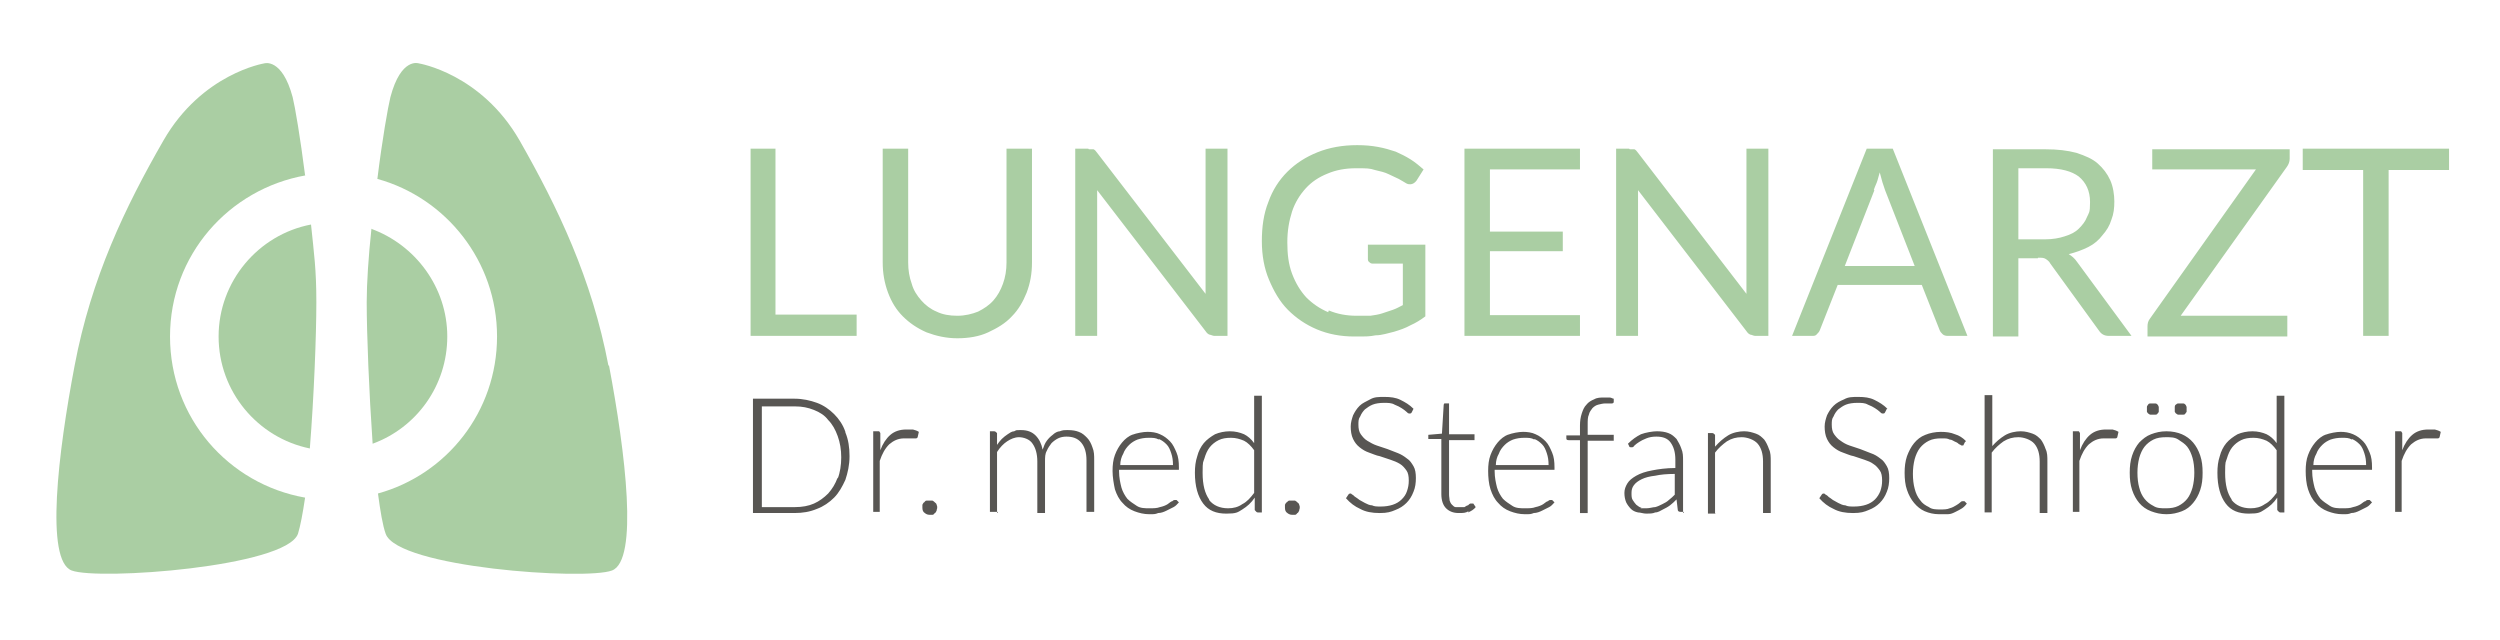
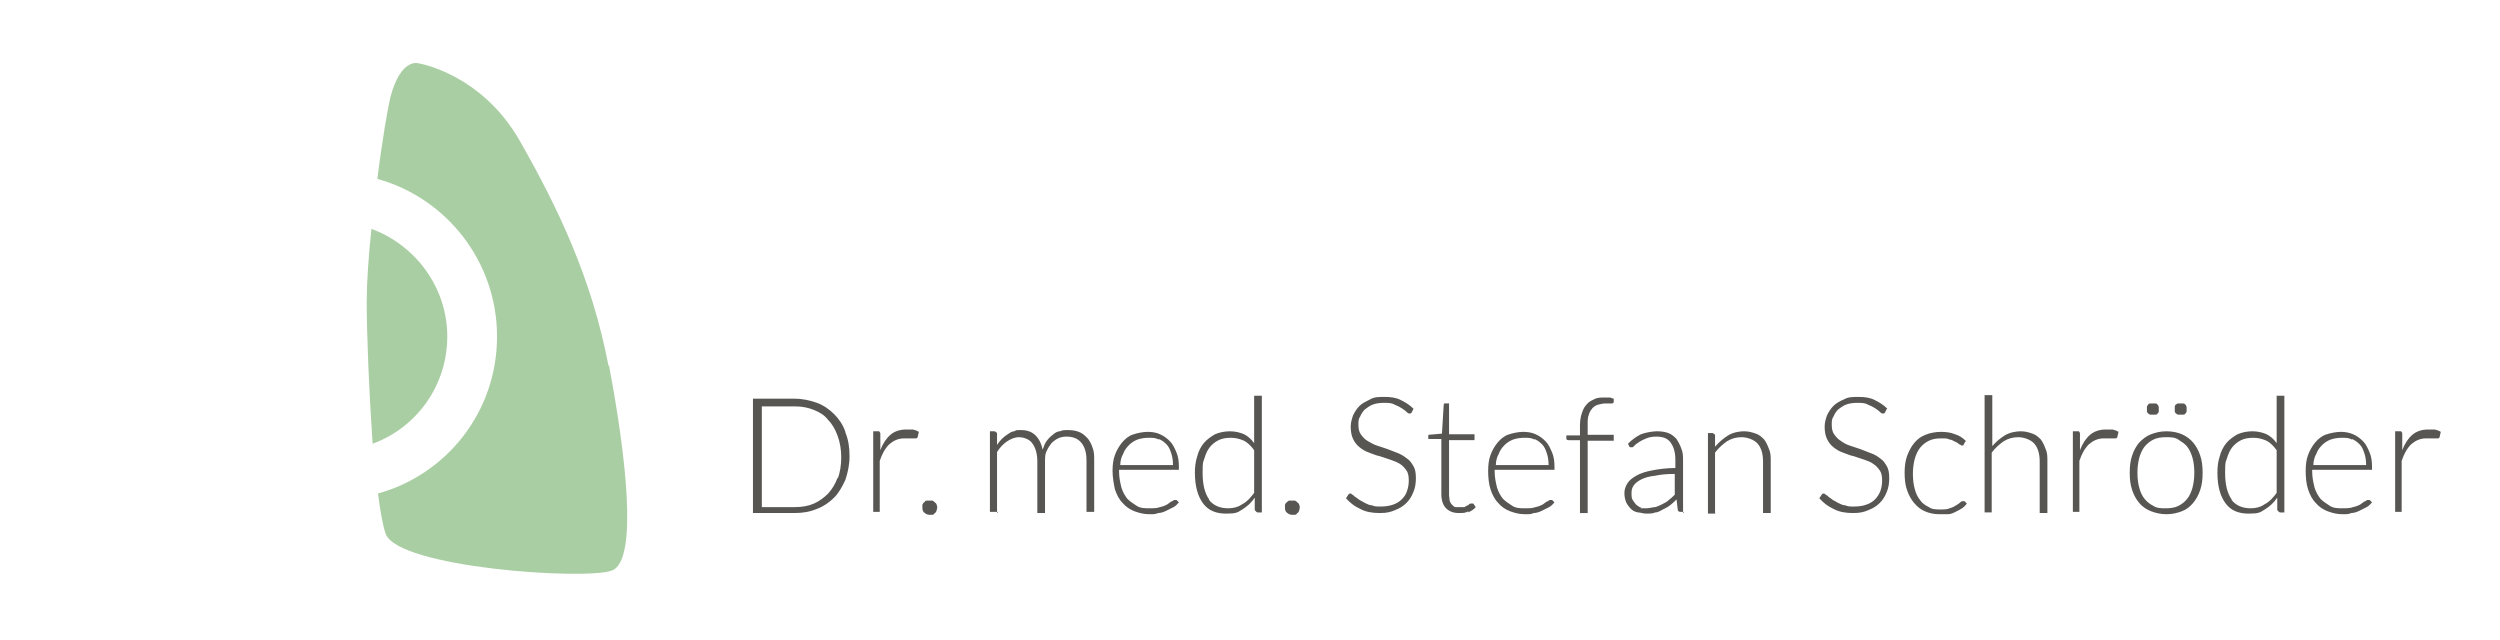
<svg xmlns="http://www.w3.org/2000/svg" id="Ebene_1" version="1.1" viewBox="0 0 422 108">
  <defs>
    <clipPath id="clippath">
      <rect x="-15" y="-31.3" width="453.5" height="170.1" fill="none" />
    </clipPath>
  </defs>
  <g clip-path="url(#clippath)">
    <g>
-       <path d="M52.3,75.7c.7-8.8,1.1-19.1,1.1-24.7s-.4-8.2-.9-13.1c-8.9,1.7-15.6,9.6-15.6,18.9s6.6,17.1,15.4,18.9M51.5,29.6c-.8-6.3-1.7-11.6-2.1-13.2-1.8-6.7-4.8-5.7-4.8-5.7,0,0-10.5,1.7-17,13-6.5,11.3-12.2,23.2-15,38-2.8,14.7-5,32.9-.5,34.6,4.5,1.7,36.2-.6,38.2-6.2.4-1.3.8-3.4,1.2-6.1-13-2.3-22.8-13.5-22.8-27.2s9.9-24.9,22.9-27.2" fill="#aacea3" />
      <path d="M62.7,38.6c-.5,4.7-.8,9.2-.8,12.4,0,5.4.4,15.3,1,23.9,7.4-2.7,12.6-9.8,12.6-18.1s-5.4-15.5-12.9-18.2M102.7,61.7c-2.8-14.7-8.5-26.6-15-38-6.5-11.3-17-13-17-13,0,0-3-1.1-4.8,5.7-.4,1.6-1.4,7.3-2.2,13.8,11.6,3.2,20.2,13.9,20.2,26.6s-8.5,23.3-20.1,26.5c.4,3,.8,5.4,1.3,6.8,2,5.7,33.7,7.9,38.2,6.2,4.5-1.7,2.3-19.8-.5-34.6" fill="#aacea3" />
-       <path d="M388.7,25.1v3.6h10.2v28h4.3v-28h10.2v-3.6h-24.7ZM363.3,25.1v3.5h17.5l-17.9,25.2c-.3.4-.4.8-.4,1.3v1.7h23.6v-3.5h-18l17.9-25.1c.3-.4.5-.9.5-1.4v-1.6h-23.2ZM340.7,28.4h4.7c2.5,0,4.3.5,5.5,1.4,1.2,1,1.9,2.4,1.9,4.3s-.2,1.8-.5,2.5c-.3.8-.8,1.4-1.4,2s-1.4,1-2.4,1.3c-.9.3-2,.5-3.3.5h-4.5v-11.9h0ZM344,43.5c.6,0,1,0,1.3.2s.6.4.8.8l8.2,11.3c.4.6.9.9,1.7.9h3.8l-9.2-12.5c-.4-.6-.9-1-1.4-1.3,1.2-.3,2.3-.7,3.3-1.2s1.8-1.2,2.4-2c.7-.8,1.2-1.6,1.5-2.6.4-1,.5-2,.5-3.1s-.2-2.5-.7-3.6-1.2-2-2.1-2.8-2.1-1.3-3.6-1.8c-1.5-.4-3.2-.6-5.2-.6h-8.9v31.6h4.3v-13.2h3.3ZM316.3,32.1c.1-.4.3-.8.5-1.3s.3-1.1.5-1.7c.3,1.2.6,2.2.9,3l5,12.8h-11.8l5-12.8h-.1ZM319.4,25.1h-4.3l-12.6,31.6h3.3c.4,0,.7,0,.9-.3.2-.2.4-.4.5-.7l3-7.6h14.2l3,7.6c.1.3.3.5.5.7s.5.3.9.3h3.3l-12.6-31.6h0ZM275,25.1h-2.2v31.6h3.7v-24.6l18.3,23.8c.2.3.4.5.7.6.2,0,.5.2.8.2h2.2v-31.6h-3.7v24.5l-18.3-23.8c-.2-.3-.4-.5-.6-.6-.2,0-.5,0-.8,0M247.2,25.1v31.6h19.5v-3.5h-15.2v-10.8h12.3v-3.3h-12.3v-10.5h15.2v-3.5s-19.5,0-19.5,0ZM224.2,52.7c-1.4-.6-2.6-1.4-3.7-2.5-1-1.1-1.8-2.4-2.4-4-.6-1.6-.8-3.3-.8-5.3s.3-3.6.8-5.2c.5-1.5,1.3-2.8,2.3-3.9s2.2-1.9,3.7-2.5c1.4-.6,3-.9,4.8-.9s2.3,0,3.2.3c.9.2,1.7.4,2.3.7.7.3,1.2.6,1.7.8.5.3.9.5,1.2.7s.5.2.8.2.7-.2,1-.6l1.2-1.9c-.7-.6-1.4-1.2-2.2-1.7s-1.6-.9-2.5-1.3c-.9-.3-1.9-.6-3-.8s-2.2-.3-3.5-.3c-2.5,0-4.7.4-6.7,1.2s-3.7,1.9-5.1,3.3c-1.4,1.4-2.5,3.1-3.2,5.1-.8,2-1.1,4.2-1.1,6.6s.4,4.6,1.2,6.5,1.8,3.7,3.2,5.1,3,2.5,4.9,3.3,4,1.2,6.3,1.2,2.5,0,3.6-.2c1.1,0,2.2-.4,3.1-.6,1-.3,1.9-.6,2.8-1.1.9-.4,1.7-.9,2.5-1.5v-12.1h-9.7v2.4c0,.2,0,.4.3.6.2.2.4.2.7.2h4.9v7c-.6.3-1.1.6-1.7.8-.6.2-1.2.4-1.8.6s-1.3.3-2,.4c-.7,0-1.5,0-2.3,0-1.7,0-3.3-.3-4.7-.9M183.7,25.1h-2.2v31.6h3.7v-24.6l18.3,23.8c.2.3.4.5.7.6.2,0,.5.2.8.2h2.2v-31.6h-3.7v24.5l-18.3-23.8c-.2-.3-.4-.5-.6-.6-.2,0-.5,0-.8,0M158.1,52.6c-1-.4-1.9-1.1-2.6-1.9-.7-.8-1.3-1.7-1.6-2.8-.4-1.1-.6-2.3-.6-3.6v-19.2h-4.3v19.2c0,1.8.3,3.5.9,5.1.6,1.6,1.4,2.9,2.5,4s2.4,2,4,2.7c1.6.6,3.3,1,5.2,1s3.7-.3,5.2-1,2.9-1.5,4-2.7c1.1-1.1,1.9-2.5,2.5-4,.6-1.6.9-3.2.9-5.1v-19.2h-4.3v19.2c0,1.3-.2,2.5-.6,3.6-.4,1.1-.9,2-1.6,2.8s-1.6,1.4-2.6,1.9c-1,.4-2.2.7-3.5.7s-2.5-.2-3.5-.7M131,25.1h-4.3v31.6h17.9v-3.6h-13.7v-28h.1Z" fill="#aacea3" />
      <path d="M405.4,86.6v-8.8c.4-1.2.9-2.1,1.6-2.8.7-.6,1.5-1,2.5-1s.5,0,.8,0,.4,0,.6,0c.2,0,.3,0,.4,0h.2q.2,0,.3-.2l.2-.9c-.3-.2-.6-.3-1-.4-.3,0-.7,0-1.1,0-1.1,0-2,.3-2.7.9s-1.3,1.5-1.7,2.6v-2.9c-.1-.2-.2-.3-.2-.3h-1v13.6h1.3-.2ZM397,74.1c.5.2.9.5,1.3.9s.6.9.8,1.5c.2.6.3,1.2.3,2h-8.9c0-.7.2-1.4.5-1.9.2-.6.6-1.1,1-1.5s.9-.7,1.4-.9c.6-.2,1.2-.3,1.9-.3s1.2,0,1.7.3M392.7,73.3c-.8.3-1.4.8-1.9,1.4s-.9,1.3-1.2,2.1c-.3.8-.4,1.7-.4,2.7s.1,2.2.4,3.1.7,1.7,1.3,2.3c.5.6,1.2,1.1,2,1.4s1.6.5,2.5.5,1,0,1.5-.2c.5,0,1-.2,1.4-.4.4-.2.8-.4,1.2-.6.4-.2.6-.5.9-.8l-.4-.4s-.2,0-.3,0-.2,0-.4.2c-.2,0-.5.3-.8.5s-.8.4-1.3.5c-.5.2-1.1.2-1.8.2s-1.5,0-2.1-.4-1.1-.7-1.6-1.2c-.4-.5-.8-1.2-1-1.9-.2-.8-.4-1.7-.4-2.7v-.3h9.8c.1,0,.2,0,.3,0v-.4c0-1-.1-1.8-.4-2.5s-.6-1.4-1.1-1.9-1-.9-1.7-1.2c-.7-.3-1.4-.4-2.1-.4s-1.8.2-2.6.5M376.7,84.3c-.7-1-1.1-2.4-1.1-4.5s.1-1.7.3-2.4c.2-.7.5-1.4.9-1.9s.9-.9,1.5-1.2c.6-.3,1.3-.4,2.1-.4s1.5.2,2.2.5c.6.3,1.2.9,1.7,1.6v7.2c-.6.8-1.2,1.5-2,1.9-.7.5-1.5.7-2.4.7-1.4,0-2.5-.5-3.2-1.4M385.6,86.6v-19.8h-1.3v8c-.5-.7-1.1-1.2-1.7-1.5-.7-.3-1.5-.5-2.4-.5s-1.8.2-2.5.5c-.7.4-1.4.9-1.9,1.5s-.9,1.4-1.1,2.2c-.3.9-.4,1.8-.4,2.8,0,2.3.5,4,1.4,5.2s2.2,1.7,3.9,1.7,1.9-.2,2.7-.7c.8-.5,1.5-1.1,2.1-2v2.1c.2.2.3.4.5.4h.7,0ZM369.1,68.7c0,0-.1-.3-.2-.4s-.2-.2-.4-.2h-.8c-.1,0-.2,0-.4.2-.1,0-.2.2-.2.4v.8c0,0,.1.2.2.3.1,0,.2.2.4.2h.8c.1,0,.3,0,.4-.2s.2-.2.2-.3v-.8M364.4,68.7c0,0-.1-.3-.2-.4s-.2-.2-.4-.2h-.8c-.1,0-.3,0-.4.2s-.2.2-.2.4v.8c0,0,.1.2.2.3.1,0,.2.2.4.2h.8c.1,0,.3,0,.4-.2,0,0,.2-.2.2-.3v-.8M363.5,85.4c-.6-.3-1.1-.7-1.5-1.2s-.7-1.1-.9-1.9c-.2-.7-.3-1.6-.3-2.5s.1-1.7.3-2.5c.2-.7.5-1.4.9-1.9s.9-.9,1.5-1.2c.6-.3,1.3-.4,2.1-.4s1.5,0,2.1.4,1.1.7,1.5,1.2.7,1.2.9,1.9c.2.7.3,1.6.3,2.5s-.1,1.7-.3,2.5c-.2.7-.5,1.4-.9,1.9s-.9.9-1.5,1.2c-.6.3-1.3.4-2.1.4s-1.5,0-2.1-.4M363.1,73.3c-.8.3-1.4.8-2,1.4-.5.6-.9,1.3-1.2,2.2-.3.9-.4,1.8-.4,2.9s.1,2,.4,2.9.7,1.6,1.2,2.2,1.2,1.1,2,1.4,1.6.5,2.6.5,1.8-.2,2.6-.5c.8-.3,1.4-.8,1.9-1.4s.9-1.3,1.2-2.2c.3-.9.4-1.8.4-2.9s-.1-2-.4-2.9-.7-1.6-1.2-2.2-1.2-1.1-1.9-1.4-1.6-.5-2.6-.5-1.8.2-2.6.5M351,86.6v-8.8c.4-1.2.9-2.1,1.6-2.8.7-.6,1.5-1,2.5-1s.5,0,.8,0,.4,0,.6,0c.2,0,.3,0,.4,0h.2q.2,0,.3-.2l.2-.9c-.3-.2-.6-.3-1-.4-.3,0-.7,0-1.1,0-1.1,0-2,.3-2.7.9s-1.3,1.5-1.7,2.6v-2.9c-.1-.2-.2-.3-.2-.3h-1v13.6h1.3-.2ZM336.2,86.6v-10.2c.6-.8,1.3-1.4,2-1.9.8-.5,1.6-.7,2.5-.7s2.1.4,2.7,1.1.9,1.7.9,3v8.7h1.3v-8.7c0-.8,0-1.5-.3-2.1-.2-.6-.5-1.2-.8-1.6-.4-.4-.8-.8-1.4-1s-1.2-.4-2-.4-1.9.2-2.7.7c-.8.5-1.5,1.1-2.1,1.8v-8.6h-1.3v19.8h1.3-.1ZM331.8,74.4c-.5-.5-1.1-.9-1.8-1.1-.7-.3-1.5-.4-2.4-.4s-1.9.2-2.6.5c-.8.3-1.4.8-1.9,1.4s-.9,1.4-1.2,2.2c-.3.9-.4,1.8-.4,2.8s.1,2.1.4,2.9c.3.9.7,1.6,1.2,2.2s1.1,1.1,1.8,1.4c.7.3,1.5.5,2.4.5s1,0,1.5,0c.5,0,.9-.2,1.3-.4.4-.2.8-.4,1.1-.6.3-.2.6-.5.8-.8l-.4-.4s-.2,0-.3,0-.2,0-.4.2c-.2.2-.4.3-.7.5-.3.2-.7.4-1.1.5-.4.2-1,.2-1.6.2s-1.4,0-1.9-.4c-.6-.3-1.1-.6-1.5-1.2-.4-.5-.7-1.1-.9-1.9-.2-.7-.3-1.6-.3-2.5s.1-1.7.3-2.5c.2-.7.5-1.4.9-1.9s.9-.9,1.5-1.2c.6-.3,1.3-.4,2.1-.4s1,0,1.4.2c.4,0,.7.3,1,.4s.5.3.6.4c.2,0,.3.2.4.2h.3c0,0,.3-.6.3-.6h.1ZM318.6,69c-.7-.7-1.4-1.1-2.2-1.5s-1.7-.5-2.7-.5-1.7,0-2.4.4c-.7.3-1.3.6-1.8,1.1s-.8,1-1.1,1.6c-.2.6-.4,1.2-.4,1.9s.1,1.5.4,2.1.6,1,1.1,1.4,1,.7,1.6.9c.6.2,1.2.5,1.8.6.6.2,1.2.4,1.8.6.6.2,1.1.4,1.5.7.5.3.8.7,1.1,1.1.3.4.4,1,.4,1.7s-.1,1.2-.3,1.8c-.2.5-.5,1-.9,1.4s-.9.7-1.5.9c-.6.2-1.3.3-2,.3s-1.1,0-1.5-.2c-.4,0-.8-.2-1.2-.4-.3-.2-.6-.3-.9-.5s-.5-.4-.7-.5c-.2-.2-.3-.3-.5-.4-.1,0-.2-.2-.3-.2s-.3,0-.4.2l-.4.6c.7.8,1.5,1.4,2.4,1.8.9.5,2,.7,3.3.7s1.9-.2,2.6-.5c.8-.3,1.4-.7,1.9-1.2s.9-1.1,1.2-1.9c.3-.7.4-1.5.4-2.3s-.1-1.5-.4-2-.6-1-1.1-1.3c-.5-.4-1-.7-1.6-.9-.6-.2-1.2-.5-1.8-.7-.6-.2-1.2-.4-1.8-.6-.6-.2-1.1-.5-1.5-.8-.5-.3-.8-.7-1.1-1.1-.3-.4-.4-1-.4-1.6s0-1,.3-1.4c.2-.5.5-.9.8-1.2.4-.3.8-.6,1.3-.8.5-.2,1.2-.3,1.9-.3s1.3,0,1.8.3c.5.2.9.4,1.2.6.3.2.6.4.8.6.2.2.3.3.5.3s.3,0,.4-.2l.3-.6h.1ZM289.5,86.6v-10.2c.6-.8,1.3-1.4,2-1.9.8-.5,1.6-.7,2.5-.7s2.1.4,2.7,1.1.9,1.7.9,3v8.7h1.3v-8.7c0-.8,0-1.5-.3-2.1-.2-.6-.5-1.2-.8-1.6-.4-.4-.8-.8-1.4-1s-1.2-.4-2-.4-1.9.2-2.7.7c-.8.5-1.5,1.1-2.2,1.9v-2c-.2-.2-.3-.3-.5-.3h-.7v13.6h1.3,0ZM277.1,85.7c-.3,0-.6-.3-.9-.5-.2-.2-.4-.5-.6-.8s-.2-.7-.2-1.2.1-.9.4-1.3.7-.7,1.3-1c.6-.3,1.4-.5,2.3-.6.9-.2,2-.3,3.3-.3v3.5c-.3.3-.6.6-1,.9-.3.3-.7.5-1.1.7s-.8.4-1.2.5c-.4,0-.9.2-1.5.2s-.7,0-1,0M284.1,86.6v-8.8c0-.8,0-1.4-.3-2.1-.2-.6-.5-1.1-.8-1.6-.4-.4-.8-.8-1.4-1-.5-.2-1.2-.3-1.9-.3s-1.9.2-2.7.5c-.8.4-1.5.9-2.2,1.6l.2.4c0,.2.2.2.4.2s.3,0,.5-.3c.2-.2.5-.4.8-.6s.7-.4,1.2-.6,1-.3,1.7-.3c1.1,0,1.9.3,2.4,1s.8,1.6.8,2.9v1.4c-1.5,0-2.9.2-3.9.4-1.1.2-2,.5-2.7.9s-1.2.8-1.5,1.3-.5,1-.5,1.6.1,1.1.3,1.6c.2.4.5.8.8,1.1.3.3.7.5,1.2.6.4,0,.9.2,1.4.2s1.1,0,1.5-.2c.5,0,.9-.3,1.3-.5s.8-.4,1.2-.7c.4-.3.7-.6,1.1-1l.2,1.7c0,.3.2.4.5.4h.5v.2ZM268,86.6v-12.2h4.4v-1h-4.4v-1.7c0-.7,0-1.3.2-1.7.1-.5.4-.8.6-1.1.3-.3.6-.5,1-.6s.8-.2,1.2-.2h1.1q.2,0,.3-.2v-.6c-.2,0-.4-.2-.7-.2h-.9c-.6,0-1.2,0-1.7.3-.5.2-1,.5-1.3.9-.4.4-.6.9-.8,1.5-.2.6-.3,1.3-.3,2v1.7h-2.3v.5c0,.2.1.3.4.3h1.9v12.3h1.3,0ZM259,74.1c.5.2.9.5,1.3.9s.6.9.8,1.5c.2.6.3,1.2.3,2h-8.9c0-.7.2-1.4.5-1.9.2-.6.6-1.1,1-1.5s.9-.7,1.4-.9c.6-.2,1.2-.3,1.9-.3s1.2,0,1.7.3M254.7,73.3c-.8.3-1.4.8-1.9,1.4s-.9,1.3-1.2,2.1c-.3.8-.4,1.7-.4,2.7s.1,2.2.4,3.1.7,1.7,1.3,2.3c.5.6,1.2,1.1,2,1.4s1.6.5,2.5.5,1,0,1.5-.2c.5,0,1-.2,1.4-.4.4-.2.8-.4,1.2-.6.4-.2.6-.5.9-.8l-.4-.4s-.2,0-.3,0-.2,0-.4.2c-.2,0-.5.3-.8.5s-.8.4-1.3.5c-.5.2-1.1.2-1.8.2s-1.5,0-2.1-.4-1.1-.7-1.6-1.2c-.4-.5-.8-1.2-1-1.9-.2-.8-.4-1.7-.4-2.7v-.3h9.8c.1,0,.2,0,.3,0v-.4c0-1-.1-1.8-.4-2.5s-.6-1.4-1.1-1.9-1-.9-1.7-1.2c-.6-.3-1.4-.4-2.1-.4s-1.8.2-2.6.5M247.8,86.5c.5-.2,1-.5,1.3-.9l-.4-.6s-.1,0-.2,0-.1,0-.3,0c-.1,0-.3.2-.4.3-.2,0-.4.2-.6.3-.2,0-.5,0-.8,0s-.5,0-.7,0c-.2,0-.4-.2-.6-.4-.2-.2-.3-.4-.4-.7,0-.3-.1-.6-.1-1v-9.2h4.3v-1h-4.3v-5.2h-.8s0,0-.1.2l-.3,4.9-2.3.2v.7h2.2v9.3c0,1.1.3,1.9.8,2.4s1.2.8,2.1.8,1.1,0,1.7-.3M238.6,69c-.7-.7-1.4-1.1-2.2-1.5s-1.7-.5-2.7-.5-1.7,0-2.4.4-1.3.6-1.8,1.1-.8,1-1.1,1.6c-.2.6-.4,1.2-.4,1.9s.1,1.5.4,2.1c.3.6.6,1,1.1,1.4s1,.7,1.6.9c.6.2,1.2.5,1.8.6.6.2,1.2.4,1.8.6s1.1.4,1.6.7c.5.3.8.7,1.1,1.1s.4,1,.4,1.7-.1,1.2-.3,1.8-.5,1-.9,1.4-.9.7-1.5.9c-.6.2-1.3.3-2,.3s-1.1,0-1.5-.2c-.4,0-.8-.2-1.2-.4-.3-.2-.6-.3-.9-.5s-.5-.4-.7-.5-.3-.3-.5-.4c-.1,0-.2-.2-.3-.2s-.3,0-.4.2l-.4.6c.7.8,1.5,1.4,2.4,1.8.9.5,2,.7,3.3.7s1.9-.2,2.6-.5c.8-.3,1.4-.7,1.9-1.2s.9-1.1,1.2-1.9c.3-.7.4-1.5.4-2.3s-.1-1.5-.4-2c-.3-.5-.6-1-1.1-1.3-.5-.4-1-.7-1.5-.9-.6-.2-1.2-.5-1.8-.7s-1.2-.4-1.8-.6-1.1-.5-1.6-.8-.8-.7-1.1-1.1-.4-1-.4-1.6,0-1,.3-1.4c.2-.5.5-.9.8-1.2.4-.3.8-.6,1.3-.8.5-.2,1.2-.3,1.9-.3s1.3,0,1.8.3c.5.2.9.4,1.2.6s.6.4.8.6.3.3.5.3.3,0,.4-.2l.3-.6h0ZM217.2,86.5c.2.2.5.4.9.4h.5c.2,0,.3-.2.4-.3.1,0,.2-.2.3-.4,0-.2.1-.3.1-.5s0-.3-.1-.5c0-.2-.2-.3-.3-.4s-.2-.2-.4-.3c-.2,0-.3,0-.5,0s-.3,0-.5,0c-.1,0-.3.2-.4.3-.1,0-.2.2-.3.4v.5c0,.4.1.7.4.9M204.1,84.3c-.7-1-1.1-2.4-1.1-4.5s.1-1.7.3-2.4c.2-.7.5-1.4.9-1.9s.9-.9,1.5-1.2c.6-.3,1.3-.4,2.1-.4s1.5.2,2.2.5c.6.3,1.2.9,1.7,1.6v7.2c-.6.8-1.2,1.5-2,1.9-.7.5-1.5.7-2.4.7-1.4,0-2.5-.5-3.2-1.4M213,86.6v-19.8h-1.3v8c-.5-.7-1.1-1.2-1.7-1.5-.7-.3-1.5-.5-2.4-.5s-1.8.2-2.5.5c-.7.4-1.4.9-1.9,1.5s-.9,1.4-1.1,2.2c-.3.9-.4,1.8-.4,2.8,0,2.3.5,4,1.4,5.2s2.2,1.7,3.9,1.7,1.9-.2,2.7-.7,1.5-1.1,2.1-2v2.1c.2.2.3.4.5.4h.7ZM195.6,74.1c.5.2.9.5,1.3.9.4.4.6.9.8,1.5s.3,1.2.3,2h-8.9c0-.7.2-1.4.5-1.9.2-.6.6-1.1,1-1.5s.9-.7,1.4-.9c.6-.2,1.2-.3,1.9-.3s1.2,0,1.7.3M191.3,73.3c-.8.3-1.4.8-1.9,1.4s-.9,1.3-1.2,2.1c-.3.8-.4,1.7-.4,2.7s.2,2.2.4,3.1c.3.9.7,1.7,1.3,2.3.5.6,1.2,1.1,2,1.4s1.6.5,2.5.5,1,0,1.5-.2c.5,0,1-.2,1.4-.4l1.2-.6c.4-.2.6-.5.9-.8l-.4-.4s-.2,0-.3,0-.2,0-.4.2c-.2,0-.5.3-.8.5s-.8.4-1.3.5c-.5.2-1.1.2-1.8.2s-1.5,0-2.1-.4-1.1-.7-1.6-1.2c-.4-.5-.8-1.2-1-1.9-.2-.8-.4-1.7-.4-2.7v-.3h9.8c.1,0,.2,0,.3,0v-.4c0-1-.1-1.8-.4-2.5-.3-.7-.6-1.4-1.1-1.9s-1-.9-1.7-1.2c-.6-.3-1.4-.4-2.1-.4s-1.8.2-2.6.5M168.3,86.6v-10.3c.5-.8,1.1-1.4,1.7-1.8.6-.4,1.3-.7,2-.7s1.8.3,2.3,1.1c.5.7.8,1.7.8,3v8.7h1.3v-8.7c0-.7,0-1.3.3-1.8.2-.5.5-.9.8-1.3.3-.3.7-.6,1.1-.8s.9-.3,1.4-.3c1.1,0,1.9.3,2.5,1s.9,1.7.9,3v8.7h1.3v-8.7c0-.8,0-1.5-.3-2.2-.2-.6-.5-1.2-.9-1.6s-.8-.8-1.4-1c-.5-.2-1.1-.3-1.8-.3s-.9,0-1.4.2c-.4,0-.9.3-1.2.6-.4.3-.7.6-1,1s-.5.9-.7,1.5c-.2-1-.6-1.8-1.2-2.4-.6-.6-1.4-.9-2.4-.9s-.8,0-1.2.2c-.4,0-.8.3-1.1.5s-.7.5-1,.8-.6.7-.8,1v-2c-.2-.2-.3-.3-.5-.3h-.7v13.6h1.3v.2ZM156,86.5c.2.2.5.4.9.4h.5c.2,0,.3-.2.4-.3.1,0,.2-.2.3-.4,0-.2.1-.3.1-.5s0-.3-.1-.5c0-.2-.2-.3-.3-.4s-.2-.2-.4-.3c-.2,0-.3,0-.5,0s-.3,0-.5,0c-.2,0-.3.2-.4.3-.1,0-.2.2-.3.4v.5c0,.4.1.7.4.9M148.5,86.6v-8.8c.4-1.2.9-2.1,1.6-2.8.7-.6,1.5-1,2.5-1s.5,0,.8,0,.4,0,.6,0c.1,0,.3,0,.4,0h.2q.2,0,.3-.2l.2-.9c-.3-.2-.6-.3-1-.4-.3,0-.7,0-1.1,0-1.1,0-2,.3-2.7.9s-1.3,1.5-1.7,2.6v-2.9c-.1-.2-.2-.3-.2-.3h-1v13.6h1.3-.2ZM141.4,80.6c-.4,1.1-.9,1.9-1.6,2.7-.7.7-1.5,1.3-2.4,1.7s-2,.6-3.2.6h-5.6v-17h5.6c1.2,0,2.2.2,3.2.6s1.8.9,2.4,1.7c.7.7,1.2,1.6,1.6,2.7s.6,2.3.6,3.6-.2,2.6-.6,3.6M142.7,72.9c-.4-1.2-1.1-2.2-1.9-3-.8-.8-1.8-1.5-2.9-1.9-1.1-.4-2.4-.7-3.8-.7h-7v19.3h7c1.4,0,2.6-.2,3.8-.7,1.1-.4,2.1-1.1,2.9-1.9.8-.8,1.4-1.9,1.9-3,.4-1.2.7-2.5.7-4s-.2-2.8-.7-4" fill="#585653" />
    </g>
  </g>
</svg>